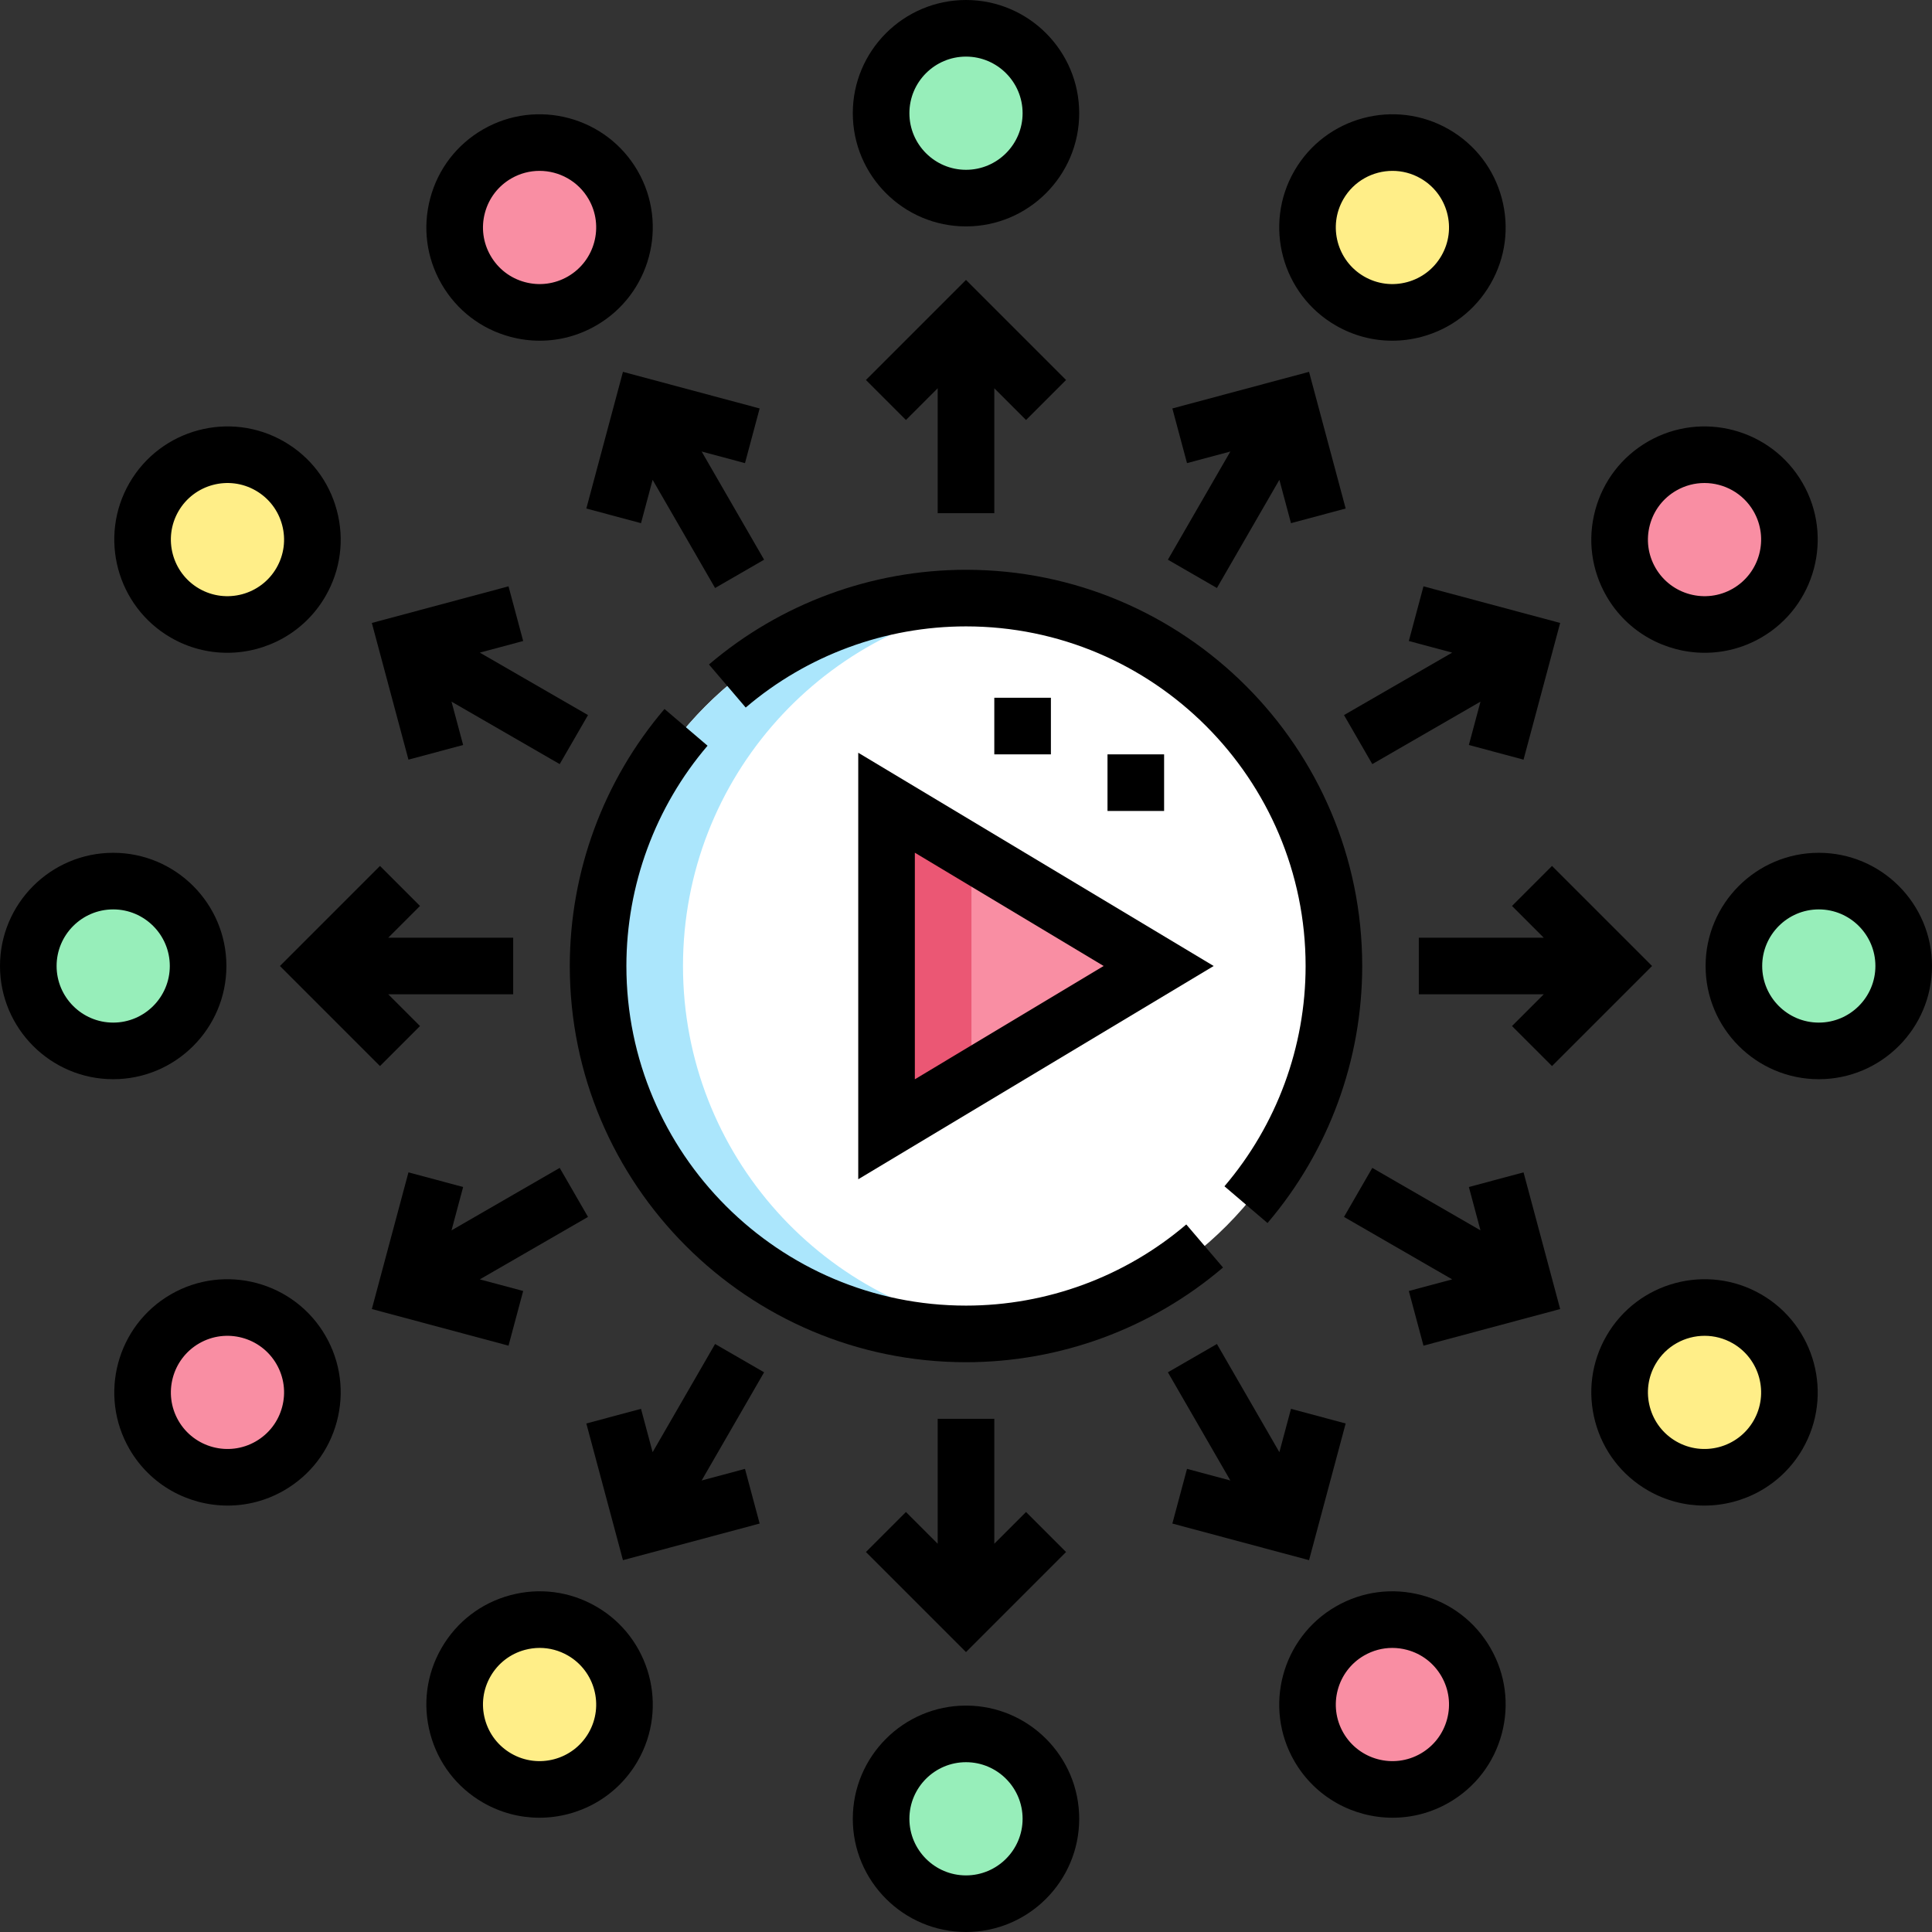
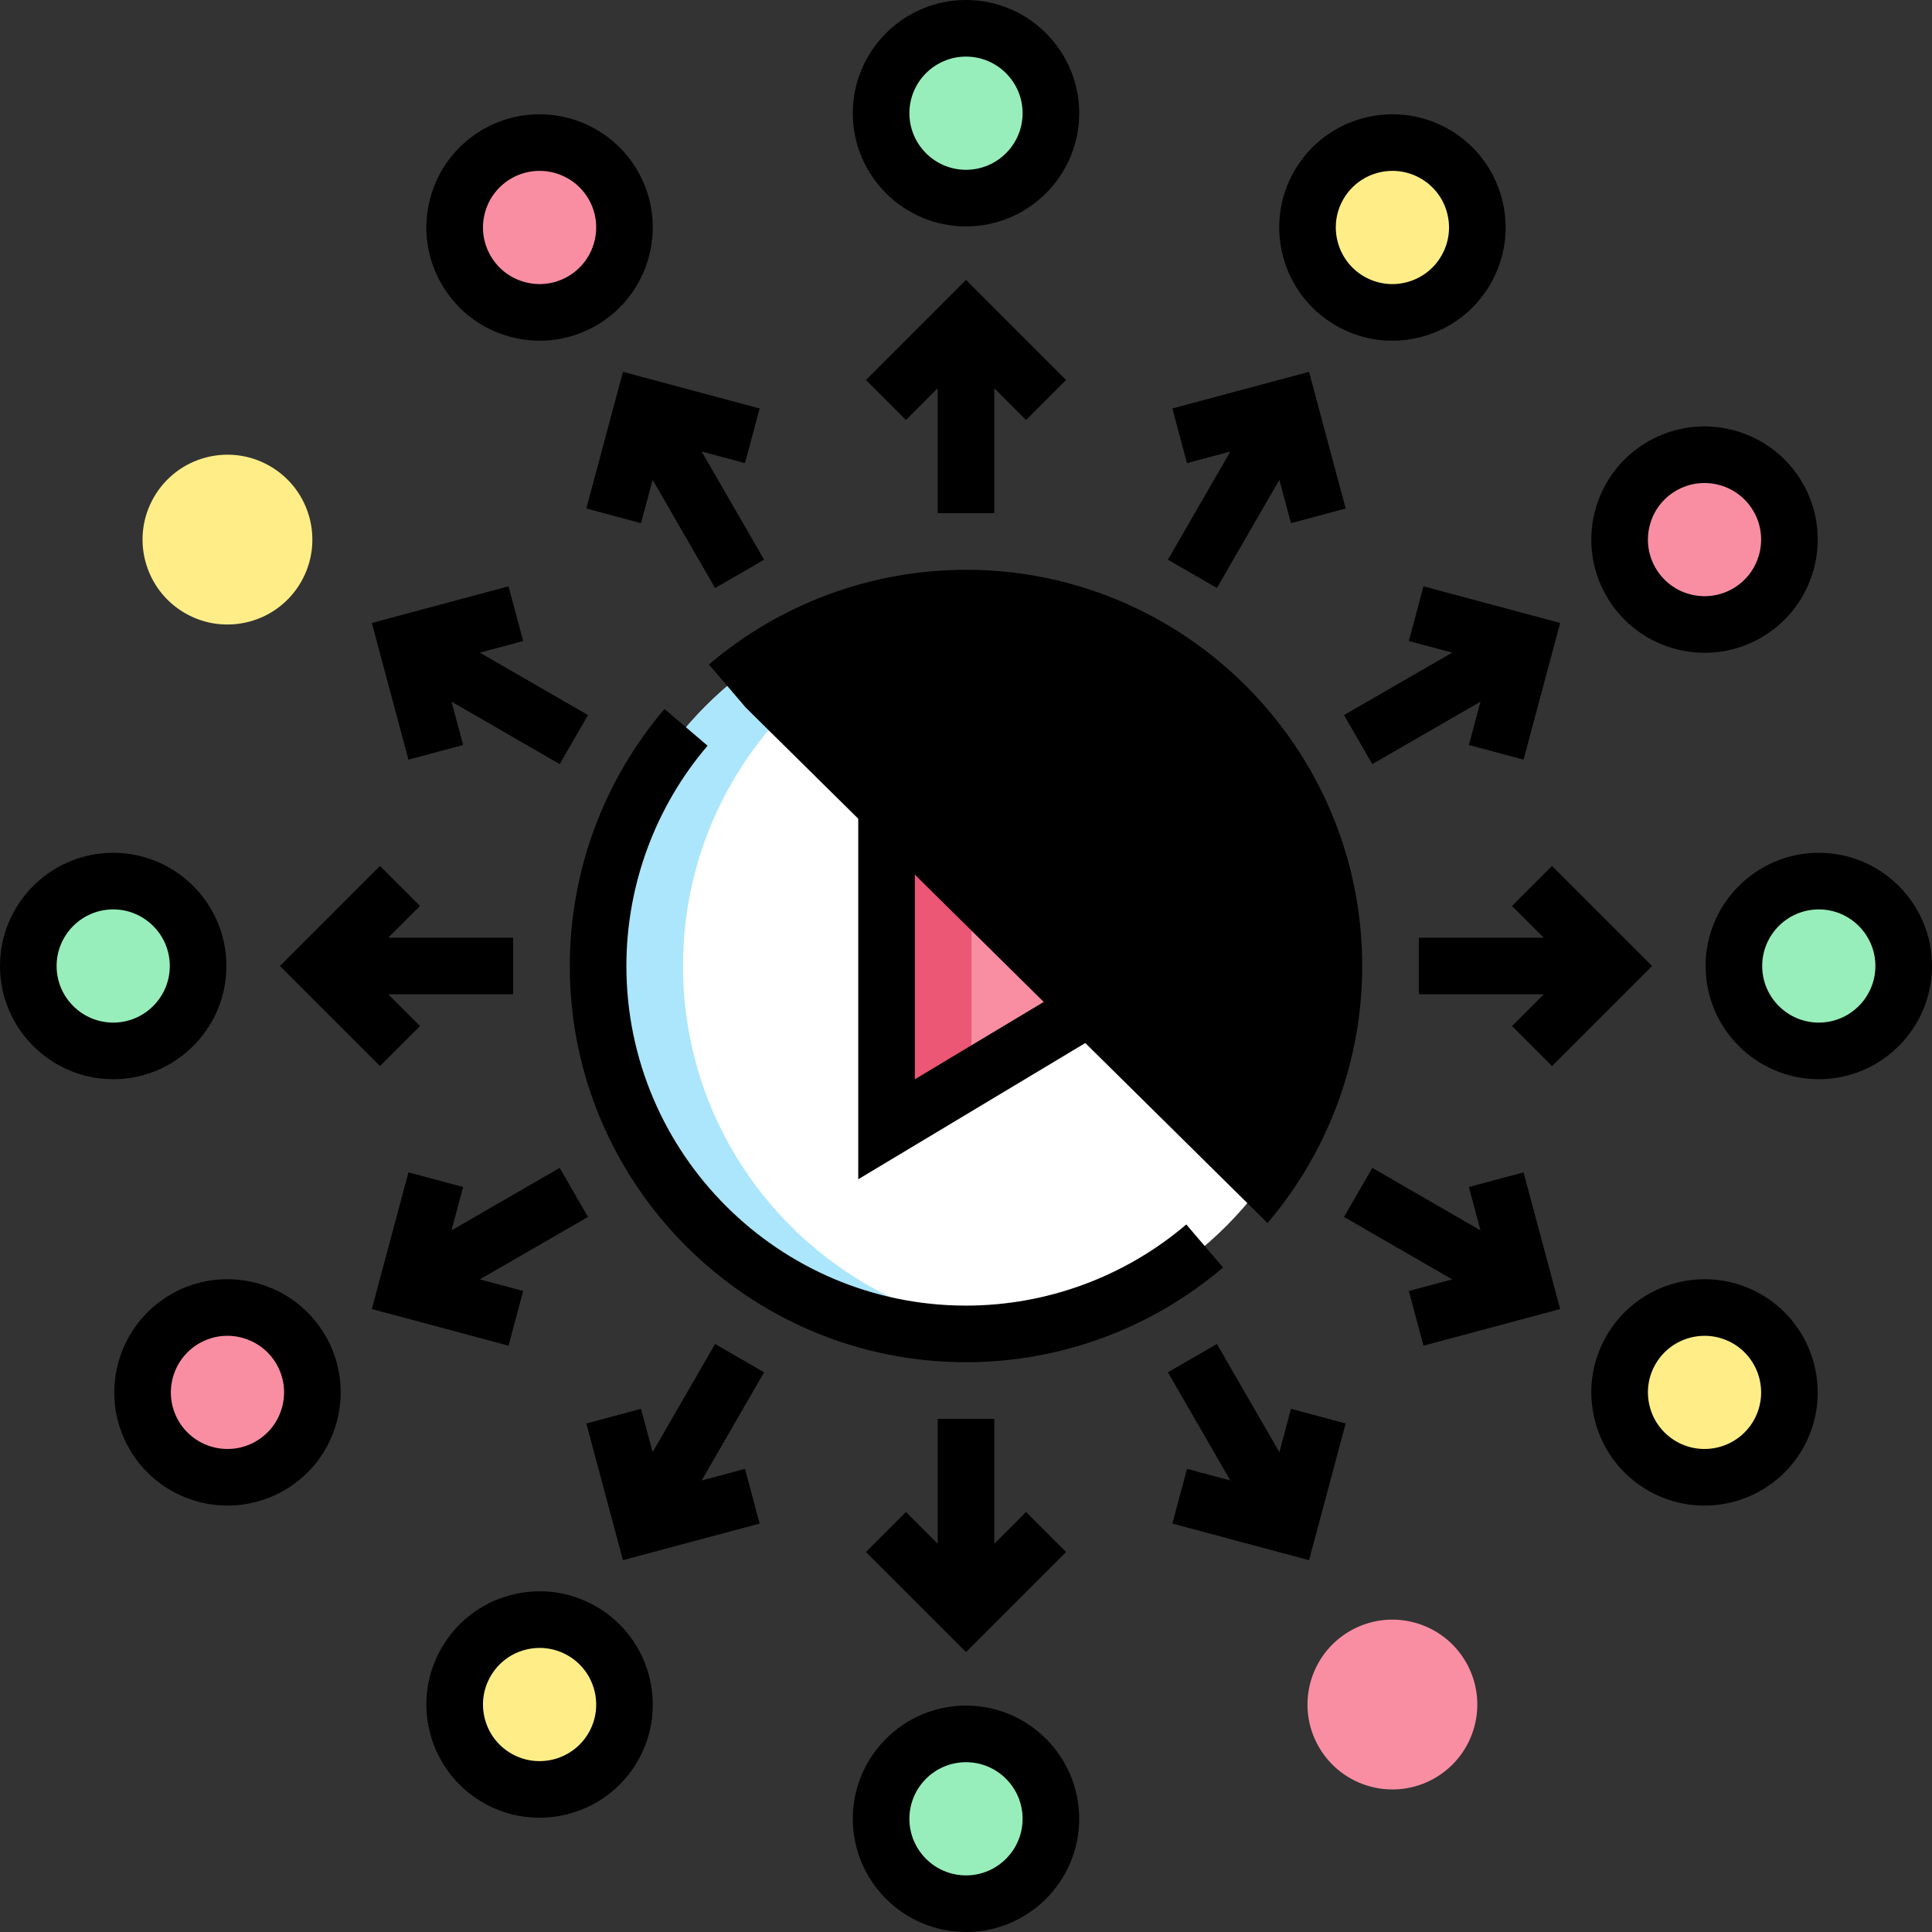
<svg xmlns="http://www.w3.org/2000/svg" id="Capa_1" enable-background="new 0 0 512 512" viewBox="0 0 512 512">
  <rect x="0" y="0" width="512" height="512" fill="#333333" stroke="none" />
  <g>
    <g clip-rule="evenodd" fill-rule="evenodd">
      <circle cx="256" cy="256" fill="#fff" r="97.5" />
      <path d="m234.944 212.733v86.534l72.112-43.267z" fill="#f98ea3" />
      <path d="m49.028 349.514c10.762-6.213 24.523-2.526 30.736 8.236 6.213 10.761 2.526 24.522-8.236 30.736-10.761 6.213-24.522 2.526-30.735-8.236s-2.526-24.523 8.235-30.736zm74.487-277.986c6.213 10.762 19.974 14.449 30.736 8.236 10.761-6.213 14.449-19.974 8.235-30.736-6.213-10.761-19.974-14.449-30.735-8.236-10.762 6.214-14.45 19.975-8.236 30.736zm316.957 51.987c-10.762 6.213-14.449 19.974-8.236 30.736 6.213 10.761 19.974 14.449 30.736 8.235 10.761-6.213 14.449-19.974 8.236-30.735-6.214-10.762-19.975-14.45-30.736-8.236zm-90.958 339.457c-6.213-10.762-2.526-24.522 8.236-30.736 10.761-6.213 24.522-2.526 30.735 8.236s2.526 24.522-8.235 30.736c-10.762 6.212-24.523 2.525-30.736-8.236z" fill="#f98ea3" />
      <path d="m123.515 440.472c6.213-10.762 19.974-14.449 30.736-8.236 10.761 6.213 14.449 19.974 8.235 30.736-6.213 10.762-19.974 14.449-30.735 8.236-10.762-6.214-14.45-19.975-8.236-30.736zm-74.487-277.986c10.762 6.213 24.523 2.526 30.736-8.235 6.213-10.762 2.526-24.523-8.236-30.736-10.761-6.213-24.522-2.526-30.735 8.236-6.213 10.761-2.526 24.522 8.235 30.735zm300.486-113.458c-6.213 10.762-2.526 24.523 8.236 30.736 10.761 6.213 24.522 2.526 30.735-8.236 6.213-10.761 2.526-24.522-8.235-30.735-10.762-6.213-24.523-2.526-30.736 8.235zm90.958 339.457c-10.762-6.213-14.449-19.974-8.236-30.736s19.974-14.449 30.736-8.236c10.761 6.213 14.449 19.974 8.236 30.736-6.214 10.762-19.975 14.45-30.736 8.236z" fill="#fe8" />
      <path d="m233.5 482c0-12.426 10.074-22.5 22.5-22.5s22.5 10.074 22.5 22.5-10.074 22.5-22.5 22.5-22.5-10.074-22.5-22.5zm-181-226c0-12.426-10.074-22.5-22.5-22.5s-22.5 10.074-22.5 22.5 10.074 22.5 22.5 22.5c12.427 0 22.5-10.074 22.5-22.5zm181-226c0 12.426 10.074 22.5 22.5 22.5s22.5-10.074 22.5-22.5-10.074-22.5-22.5-22.5-22.5 10.074-22.5 22.5zm248.5 203.5c-12.426 0-22.5 10.074-22.5 22.5s10.074 22.5 22.5 22.5 22.5-10.074 22.5-22.5-10.074-22.5-22.5-22.5z" fill="#97eeba" />
      <path d="m158.5 256c0 53.848 43.652 97.5 97.5 97.5 3.806 0 7.558-.225 11.25-.65-48.548-5.579-86.25-46.808-86.25-96.85s37.702-91.271 86.25-96.85c-3.692-.424-7.444-.65-11.25-.65-53.848 0-97.5 43.652-97.5 97.5z" fill="#abe6fc" />
      <path d="m234.944 212.733v86.534l22.5-13.5v-59.534z" fill="#eb5774" />
    </g>
    <g>
-       <path d="m335.902 324.115c16.184-18.966 25.098-43.156 25.098-68.115 0-57.897-47.103-105-105-105-24.959 0-49.149 8.913-68.115 25.097l9.737 11.41c16.253-13.868 36.985-21.507 58.378-21.507 49.626 0 90 40.374 90 90 0 21.393-7.638 42.125-21.507 58.378z" />
+       <path d="m335.902 324.115c16.184-18.966 25.098-43.156 25.098-68.115 0-57.897-47.103-105-105-105-24.959 0-49.149 8.913-68.115 25.097l9.737 11.41z" />
      <path d="m314.378 324.492c-16.255 13.869-36.987 21.508-58.378 21.508-49.626 0-90-40.374-90-90 0-21.391 7.638-42.123 21.508-58.378l-11.411-9.736c-16.183 18.967-25.097 43.157-25.097 68.114 0 57.897 47.103 105 105 105 24.957 0 49.147-8.913 68.115-25.097z" />
      <path d="m227.444 312.514 94.189-56.514-94.189-56.514zm15-86.535 50.034 30.021-50.034 30.021z" />
      <path d="m263.5 184.913h15v15h-15z" />
      <path d="m293.5 199.914h15v15h-15z" />
      <path d="m263.5 136v-33.106l8.41 8.41 10.607-10.607-26.517-26.517-26.517 26.517 10.607 10.607 8.41-8.41v33.106z" />
      <path d="m256 60c16.542 0 30-13.458 30-30s-13.458-30-30-30-30 13.458-30 30 13.458 30 30 30zm0-45c8.271 0 15 6.729 15 15s-6.729 15-15 15-15-6.729-15-15 6.729-15 15-15z" />
      <path d="m248.5 376v33.106l-8.41-8.41-10.607 10.607 26.517 26.517 26.517-26.517-10.607-10.607-8.41 8.41v-33.106z" />
      <path d="m256 452c-16.542 0-30 13.458-30 30s13.458 30 30 30 30-13.458 30-30-13.458-30-30-30zm0 45c-8.271 0-15-6.729-15-15s6.729-15 15-15 15 6.729 15 15-6.729 15-15 15z" />
      <path d="m136 248.5h-33.107l8.411-8.411-10.607-10.606-26.517 26.517 26.517 26.517 10.607-10.607-8.411-8.41h33.107z" />
      <path d="m60 256c0-16.542-13.458-30-30-30s-30 13.458-30 30 13.458 30 30 30 30-13.458 30-30zm-30 15c-8.271 0-15-6.729-15-15s6.729-15 15-15 15 6.729 15 15-6.729 15-15 15z" />
      <path d="m411.303 282.517 26.517-26.517-26.517-26.517-10.607 10.606 8.411 8.411h-33.107v15h33.107l-8.411 8.41z" />
      <path d="m482 226c-16.542 0-30 13.458-30 30s13.458 30 30 30 30-13.458 30-30-13.458-30-30-30zm0 45c-8.271 0-15-6.729-15-15s6.729-15 15-15 15 6.729 15 15-6.729 15-15 15z" />
      <path d="m322.495 155.827 16.553-28.671 3.078 11.489 14.49-3.882-9.706-36.223-36.223 9.705 3.882 14.489 11.489-3.078-16.553 28.671z" />
      <path d="m354 86.259c4.623 2.669 9.752 4.032 14.951 4.032 2.606 0 5.229-.343 7.814-1.035 7.74-2.074 14.209-7.039 18.216-13.978s5.071-15.024 2.997-22.765c-2.074-7.74-7.038-14.209-13.978-18.216-14.326-8.272-32.71-3.346-40.981 10.98-8.27 14.327-3.345 32.711 10.981 40.982zm2.009-33.481c2.775-4.807 7.828-7.497 13.016-7.497 2.543 0 5.119.646 7.475 2.007 3.47 2.003 5.952 5.238 6.989 9.108s.505 7.913-1.499 11.382-5.238 5.952-9.108 6.989c-3.871 1.038-7.913.505-11.382-1.498-7.163-4.136-9.626-13.328-5.491-20.491z" />
      <path d="m189.505 356.173-16.553 28.671-3.078-11.489-14.49 3.882 9.706 36.223 36.223-9.705-3.882-14.489-11.489 3.078 16.553-28.671z" />
      <path d="m158 425.741c-6.941-4.007-15.025-5.071-22.765-2.997s-14.209 7.039-18.216 13.978-5.071 15.024-2.997 22.765c2.074 7.74 7.038 14.209 13.978 18.216 4.713 2.721 9.863 4.014 14.95 4.014 10.375-.001 20.481-5.381 26.031-14.994 8.27-14.327 3.345-32.711-10.981-40.982zm-2.009 33.481c-4.136 7.163-13.328 9.625-20.491 5.49-3.47-2.003-5.952-5.238-6.989-9.108s-.505-7.913 1.499-11.382 5.238-5.952 9.108-6.989c1.293-.347 2.604-.518 3.907-.518 2.599 0 5.164.682 7.475 2.016 7.163 4.136 9.626 13.328 5.491 20.491z" />
      <path d="m122.734 197.431-3.078-11.489 28.671 16.553 7.5-12.99-28.671-16.553 11.489-3.078-3.882-14.49-36.223 9.706 9.705 36.223z" />
-       <path d="m45.278 168.981c4.713 2.721 9.863 4.013 14.949 4.013 10.375 0 20.482-5.381 26.032-14.994 4.007-6.939 5.071-15.024 2.997-22.765-2.074-7.74-7.039-14.209-13.978-18.216-14.323-8.271-32.708-3.346-40.98 10.98-8.271 14.327-3.345 32.71 10.98 40.982zm2.01-33.481c4.136-7.163 13.328-9.625 20.49-5.49 3.47 2.003 5.952 5.238 6.989 9.108s.505 7.913-1.498 11.382c-4.135 7.162-13.329 9.625-20.491 5.491-7.162-4.136-9.625-13.328-5.49-20.491z" />
      <path d="m389.266 314.569 3.078 11.489-28.671-16.553-7.5 12.99 28.671 16.553-11.489 3.078 3.882 14.49 36.223-9.706-9.705-36.223z" />
      <path d="m466.722 343.019c-14.326-8.272-32.71-3.345-40.981 10.981-4.007 6.939-5.071 15.024-2.997 22.765 2.074 7.74 7.039 14.209 13.978 18.216 4.712 2.721 9.863 4.014 14.95 4.014 10.375 0 20.48-5.381 26.031-14.994 8.27-14.327 3.344-32.71-10.981-40.982zm-2.01 33.481c-4.135 7.162-13.327 9.627-20.49 5.49-3.47-2.003-5.952-5.238-6.989-9.108s-.505-7.913 1.498-11.382c2.775-4.807 7.828-7.497 13.016-7.497 2.542 0 5.119.646 7.475 2.006 7.162 4.136 9.625 13.328 5.49 20.491z" />
      <path d="m201.313 108.245-36.223-9.705-9.706 36.223 14.49 3.882 3.078-11.489 16.553 28.671 12.99-7.5-16.553-28.671 11.489 3.078z" />
      <path d="m135.235 89.256c2.585.692 5.208 1.035 7.813 1.035 5.198 0 10.329-1.363 14.951-4.032 14.326-8.271 19.251-26.655 10.981-40.981-8.271-14.326-26.654-19.251-40.981-10.98-6.939 4.006-11.904 10.476-13.978 18.216-2.074 7.741-1.01 15.825 2.997 22.765 4.008 6.939 10.477 11.903 18.217 13.977zm-6.724-32.86c1.037-3.87 3.519-7.104 6.989-9.108 2.356-1.36 4.932-2.007 7.475-2.007 5.188 0 10.24 2.69 13.016 7.497 4.135 7.163 1.672 16.355-5.491 20.491-3.47 2.003-7.511 2.537-11.382 1.498-3.87-1.037-7.104-3.519-9.108-6.989s-2.536-7.512-1.499-11.382z" />
      <path d="m310.687 403.755 36.223 9.705 9.706-36.223-14.49-3.882-3.078 11.489-16.553-28.671-12.99 7.5 16.553 28.671-11.489-3.078z" />
-       <path d="m376.765 422.744c-7.74-2.072-15.824-1.01-22.765 2.997-14.326 8.271-19.251 26.655-10.981 40.981 5.551 9.614 15.655 14.994 26.031 14.994 5.086 0 10.238-1.293 14.95-4.014 6.939-4.006 11.904-10.476 13.978-18.216 2.074-7.741 1.01-15.825-2.997-22.765-4.007-6.939-10.476-11.903-18.216-13.977zm6.724 32.86c-1.037 3.87-3.519 7.104-6.989 9.108-7.163 4.135-16.354 1.674-20.491-5.49-4.135-7.163-1.672-16.355 5.491-20.491 2.311-1.334 4.876-2.016 7.475-2.016 1.303 0 2.615.171 3.907.518 3.87 1.037 7.104 3.519 9.108 6.989s2.536 7.512 1.499 11.382z" />
      <path d="m373.355 169.874 11.489 3.078-28.671 16.553 7.5 12.99 28.671-16.553-3.078 11.489 14.489 3.882 9.705-36.223-36.223-9.706z" />
      <path d="m451.772 172.994c5.085 0 10.237-1.293 14.949-4.013 14.326-8.271 19.251-26.655 10.98-40.981-8.271-14.325-26.655-19.252-40.98-10.98-6.939 4.006-11.904 10.476-13.978 18.216s-1.01 15.825 2.997 22.765c5.551 9.613 15.656 14.993 26.032 14.993zm-14.539-33.876c1.037-3.87 3.519-7.104 6.989-9.108 2.356-1.36 4.931-2.007 7.475-2.007 5.188 0 10.24 2.691 13.016 7.497 4.135 7.163 1.672 16.355-5.49 20.491-7.163 4.135-16.355 1.672-20.491-5.491-2.004-3.47-2.536-7.512-1.499-11.382z" />
      <path d="m138.645 342.126-11.489-3.078 28.671-16.553-7.5-12.99-28.671 16.553 3.078-11.489-14.489-3.882-9.705 36.223 36.223 9.706z" />
      <path d="m45.278 343.019c-14.326 8.271-19.251 26.655-10.98 40.981 5.551 9.614 15.655 14.994 26.031 14.994 5.085 0 10.237-1.293 14.949-4.014 6.939-4.006 11.904-10.476 13.978-18.216s1.01-15.825-2.997-22.765c-8.27-14.324-26.654-19.25-40.981-10.98zm29.489 29.863c-1.037 3.87-3.519 7.104-6.989 9.108-7.163 4.135-16.354 1.672-20.49-5.49-4.135-7.163-1.672-16.355 5.49-20.491 7.164-4.135 16.355-1.673 20.491 5.491 2.003 3.47 2.535 7.512 1.498 11.382z" />
    </g>
  </g>
  <g />
  <g />
  <g />
  <g />
  <g />
  <g />
  <g />
  <g />
  <g />
  <g />
  <g />
  <g />
  <g />
  <g />
  <g />
</svg>